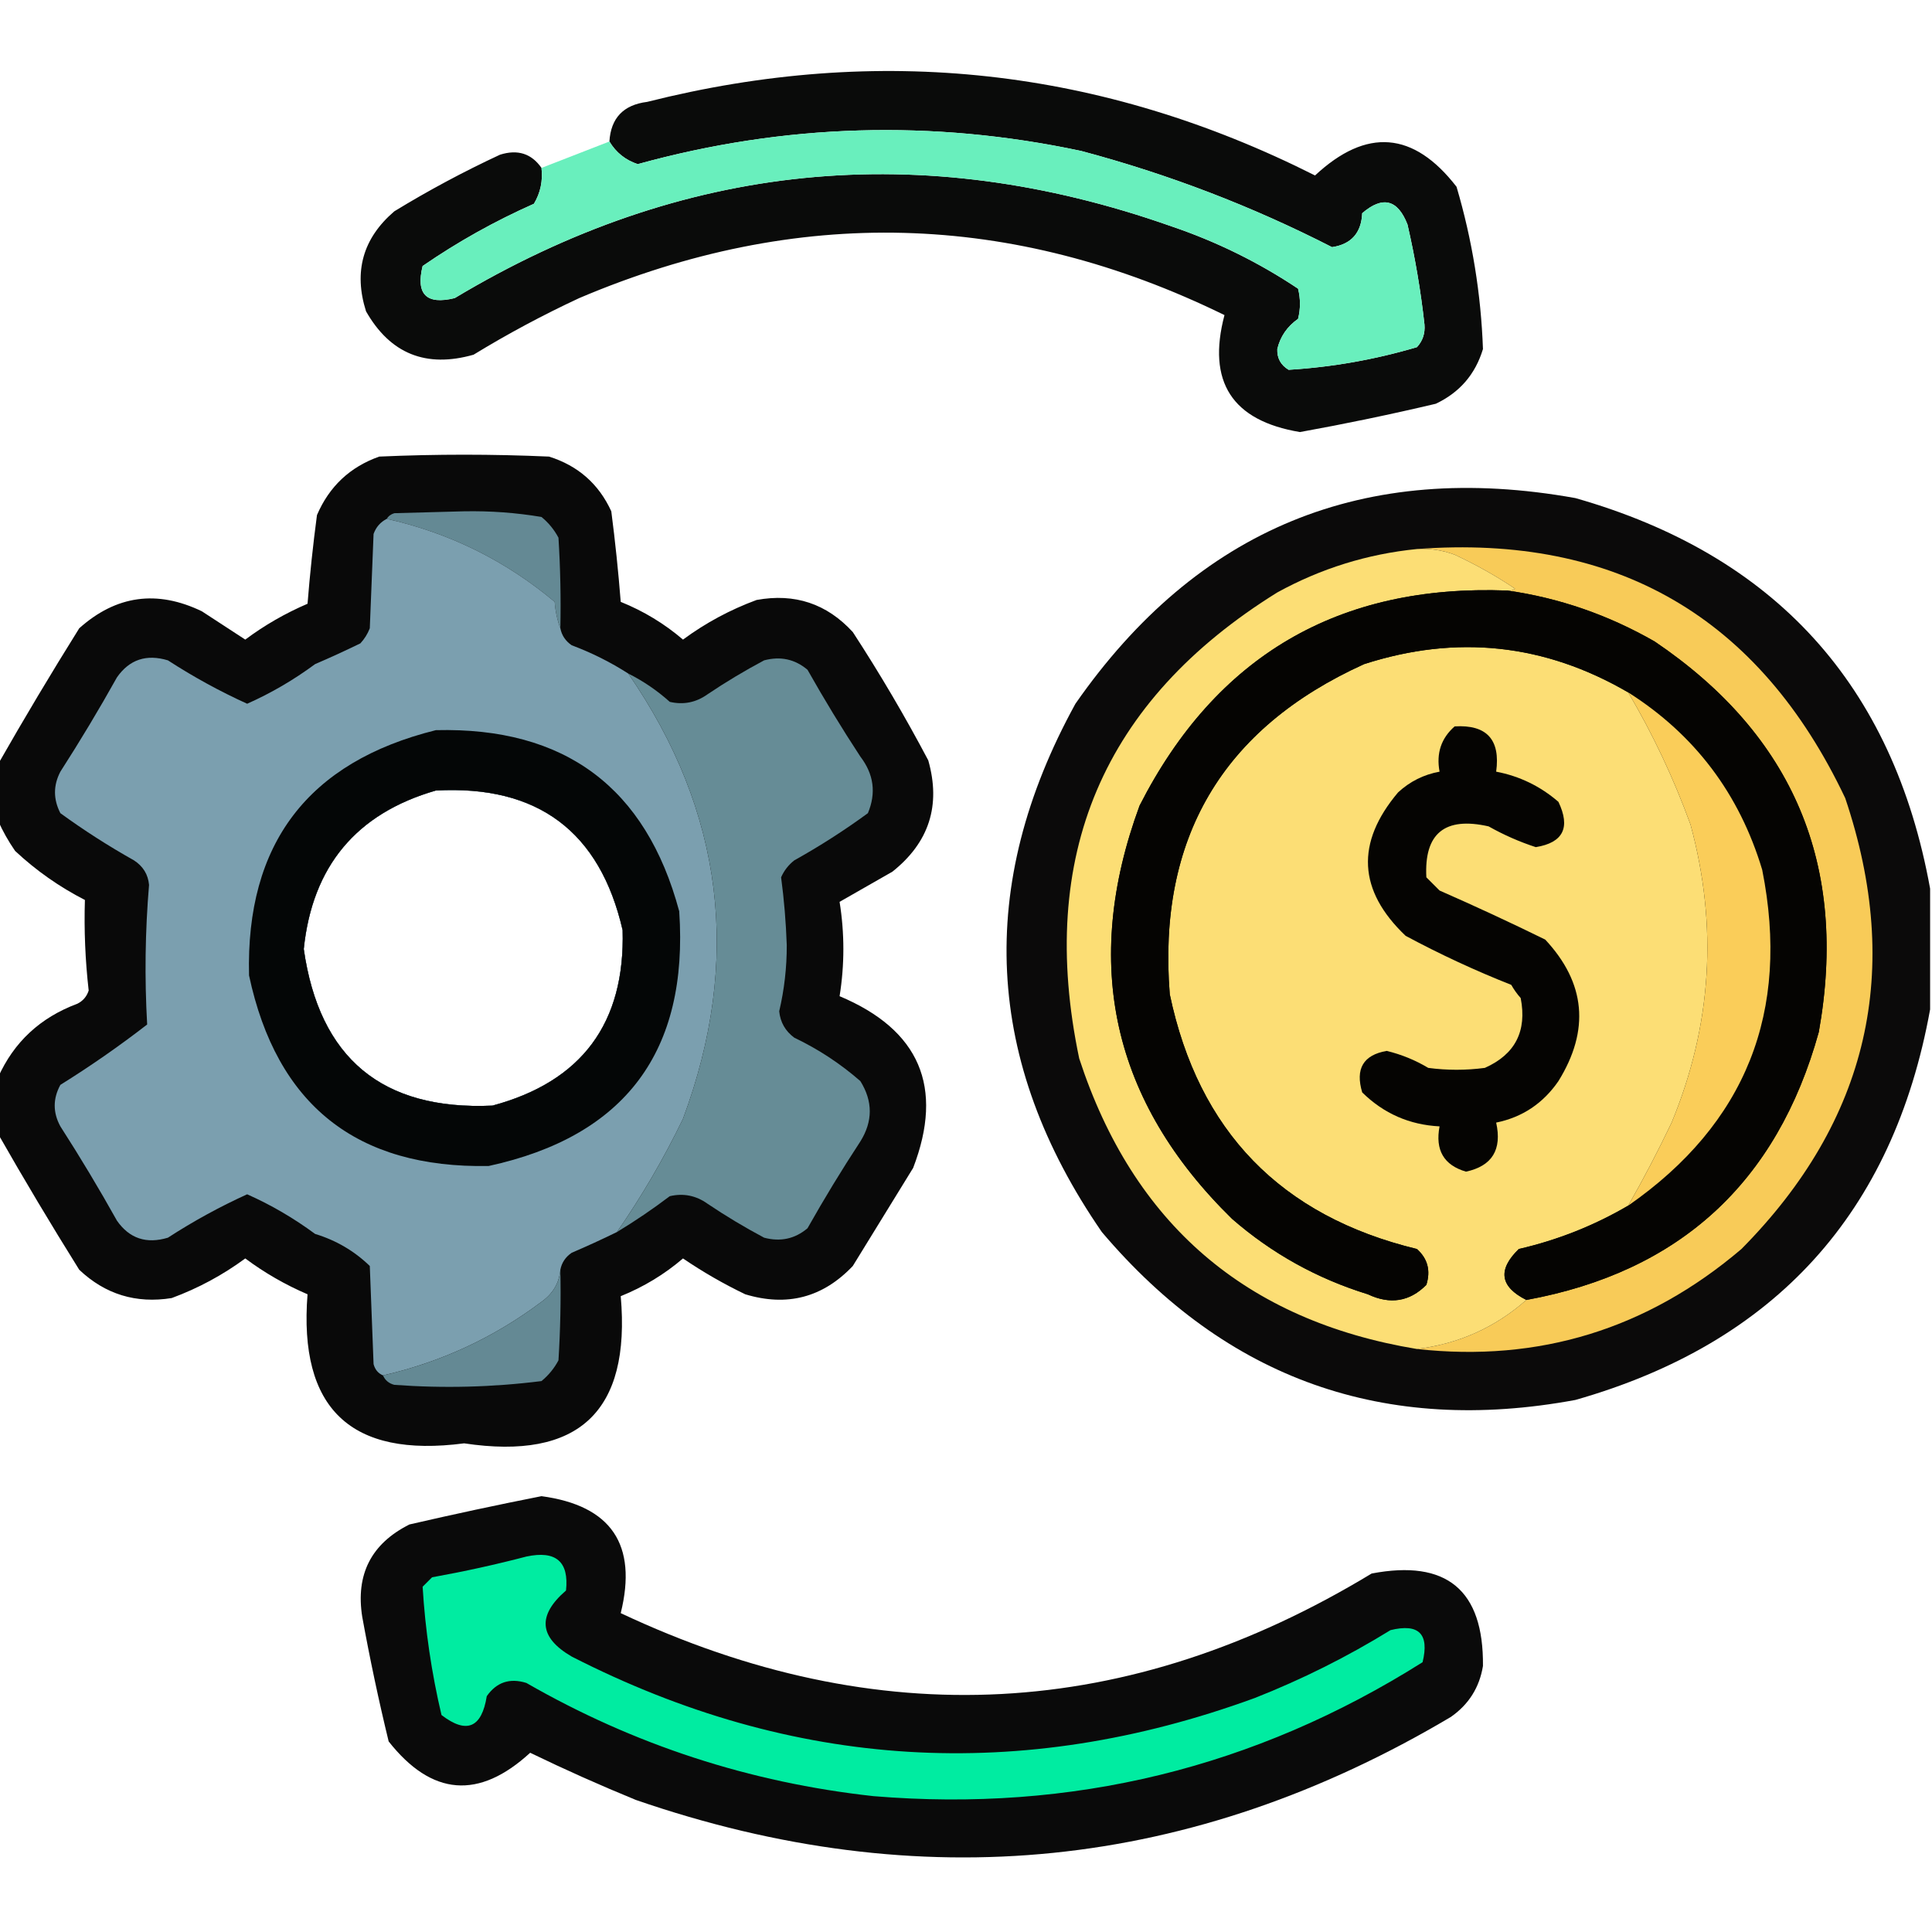
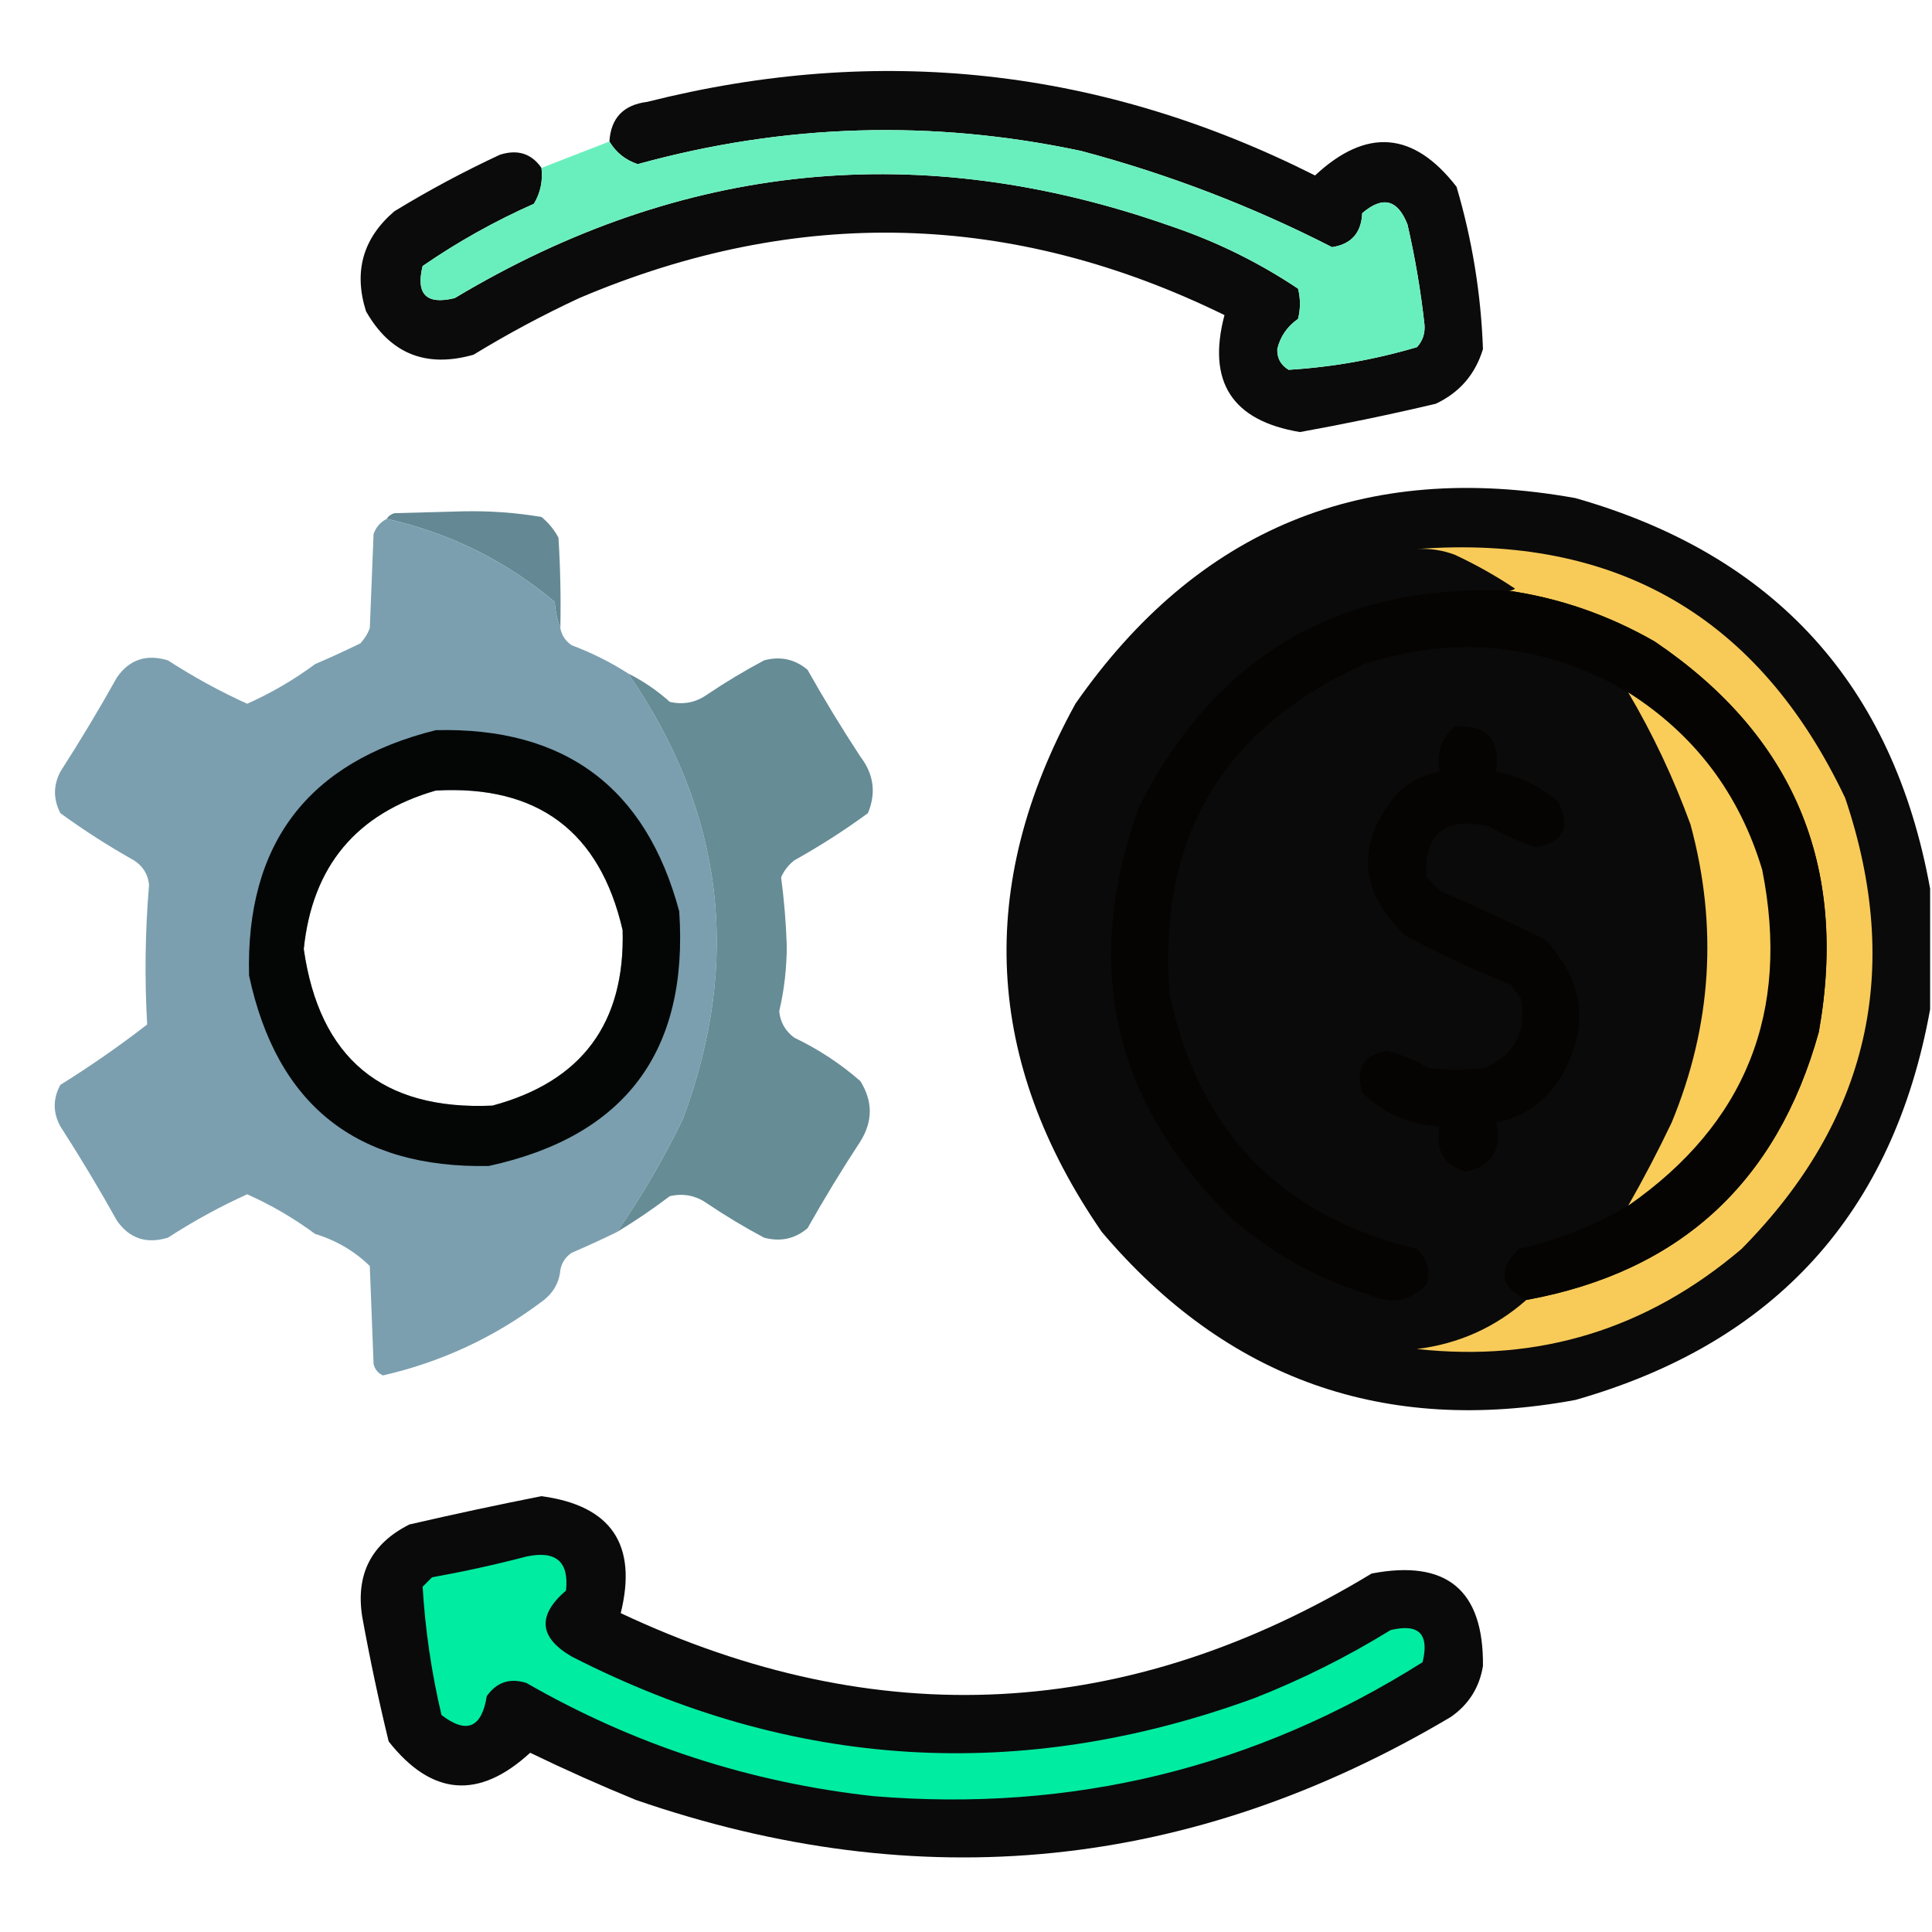
<svg xmlns="http://www.w3.org/2000/svg" version="1.1" width="512px" height="512px" style="shape-rendering:geometricPrecision; text-rendering:geometricPrecision; image-rendering:optimizeQuality; fill-rule:evenodd; clip-rule:evenodd">
  <g>
    <path style="opacity:0.959" fill="#010201" d="M 143.5,44.5 C 143.893,47.93 143.227,51.096 141.5,54C 131.101,58.613 121.268,64.113 112,70.5C 110.167,78 113,80.833 120.5,79C 180.762,42.886 244.095,36.553 310.5,60C 322.421,64.044 333.588,69.544 344,76.5C 344.667,79.167 344.667,81.833 344,84.5C 341.109,86.538 339.276,89.205 338.5,92.5C 338.406,94.912 339.406,96.745 341.5,98C 353.017,97.298 364.35,95.298 375.5,92C 377.028,90.352 377.695,88.352 377.5,86C 376.516,77.081 375.016,68.247 373,59.5C 370.413,52.847 366.413,51.847 361,56.5C 360.764,61.733 358.097,64.733 353,65.5C 331.817,54.657 309.65,46.157 286.5,40C 247.031,31.604 207.864,32.771 169,43.5C 165.753,42.418 163.253,40.418 161.5,37.5C 161.881,31.284 165.215,27.784 171.5,27C 232.944,11.512 291.944,18.012 348.5,46.5C 362.127,33.794 374.627,34.794 386,49.5C 390.15,63.578 392.484,77.911 393,92.5C 390.987,99.181 386.82,104.014 380.5,107C 368.557,109.822 356.557,112.322 344.5,114.5C 326.499,111.496 319.832,101.163 324.5,83.5C 268.241,55.957 211.241,54.457 153.5,79C 143.849,83.491 134.515,88.491 125.5,94C 112.906,97.585 103.406,93.751 97,82.5C 93.673,71.97 96.173,63.136 104.5,56C 113.515,50.491 122.849,45.491 132.5,41C 137.181,39.519 140.848,40.686 143.5,44.5 Z" />
  </g>
  <g>
    <path style="opacity:0.999" fill="#69efbd" d="M 143.5,44.5 C 149.5,42.167 155.5,39.833 161.5,37.5C 163.253,40.418 165.753,42.418 169,43.5C 207.864,32.771 247.031,31.604 286.5,40C 309.65,46.157 331.817,54.657 353,65.5C 358.097,64.733 360.764,61.733 361,56.5C 366.413,51.847 370.413,52.847 373,59.5C 375.016,68.247 376.516,77.081 377.5,86C 377.695,88.352 377.028,90.352 375.5,92C 364.35,95.298 353.017,97.298 341.5,98C 339.406,96.745 338.406,94.912 338.5,92.5C 339.276,89.205 341.109,86.538 344,84.5C 344.667,81.833 344.667,79.167 344,76.5C 333.588,69.544 322.421,64.044 310.5,60C 244.095,36.553 180.762,42.886 120.5,79C 113,80.833 110.167,78 112,70.5C 121.268,64.113 131.101,58.613 141.5,54C 143.227,51.096 143.893,47.93 143.5,44.5 Z" />
  </g>
  <g>
-     <path style="opacity:0.961" fill="#010101" d="M -0.5,300.5 C -0.5,295.5 -0.5,290.5 -0.5,285.5C 3.686,276.153 10.686,269.653 20.5,266C 21.99,265.255 22.99,264.088 23.5,262.5C 22.586,254.434 22.253,246.434 22.5,238.5C 15.72,235.028 9.554,230.695 4,225.5C 2.205,222.901 0.705,220.234 -0.5,217.5C -0.5,212.5 -0.5,207.5 -0.5,202.5C 6.376,190.43 13.542,178.43 21,166.5C 30.774,157.761 41.608,156.261 53.5,162C 57.333,164.5 61.167,167 65,169.5C 70.092,165.702 75.592,162.535 81.5,160C 82.124,152.185 82.957,144.352 84,136.5C 87.255,128.911 92.755,123.744 100.5,121C 115.5,120.333 130.5,120.333 145.5,121C 153.177,123.412 158.677,128.246 162,135.5C 163.032,143.463 163.866,151.463 164.5,159.5C 170.582,161.954 176.082,165.287 181,169.5C 186.974,165.095 193.474,161.595 200.5,159C 210.608,157.149 219.108,159.982 226,167.5C 233.171,178.504 239.838,189.838 246,201.5C 249.391,213.435 246.224,223.268 236.5,231C 231.833,233.667 227.167,236.333 222.5,239C 223.833,247.333 223.833,255.667 222.5,264C 243.712,272.92 250.212,288.086 242,309.5C 236.667,318.167 231.333,326.833 226,335.5C 218.086,343.854 208.586,346.354 197.5,343C 191.742,340.233 186.242,337.066 181,333.5C 176.082,337.713 170.582,341.046 164.5,343.5C 167.198,374.07 153.365,387.07 123,382.5C 92.946,386.447 79.113,373.28 81.5,343C 75.592,340.465 70.092,337.298 65,333.5C 58.994,337.919 52.494,341.419 45.5,344C 36.061,345.519 27.894,343.019 21,336.5C 13.542,324.57 6.376,312.57 -0.5,300.5 Z M 115.5,209.5 C 142.488,208.006 158.988,220.339 165,246.5C 165.691,271.131 154.191,286.631 130.5,293C 101.301,294.303 84.634,280.469 80.5,251.5C 82.762,229.578 94.428,215.578 115.5,209.5 Z" />
-   </g>
+     </g>
  <g>
    <path style="opacity:0.958" fill="#020100" d="M 511.5,235.5 C 511.5,246.167 511.5,256.833 511.5,267.5C 501.732,321.44 470.399,355.94 417.5,371C 366.928,380.368 325.095,365.534 292,326.5C 260.845,281.339 258.511,234.673 285,186.5C 317.332,140.098 361.498,121.931 417.5,132C 470.399,147.06 501.732,181.56 511.5,235.5 Z" />
  </g>
  <g>
    <path style="opacity:1" fill="#648994" d="M 148.5,166.5 C 147.686,164.369 147.186,162.036 147,159.5C 133.984,148.576 119.151,141.242 102.5,137.5C 102.918,136.778 103.584,136.278 104.5,136C 110.667,135.833 116.833,135.667 123,135.5C 129.935,135.37 136.768,135.87 143.5,137C 145.378,138.543 146.878,140.376 148,142.5C 148.5,150.493 148.666,158.493 148.5,166.5 Z" />
  </g>
  <g>
    <path style="opacity:1" fill="#7b9faf" d="M 102.5,137.5 C 119.151,141.242 133.984,148.576 147,159.5C 147.186,162.036 147.686,164.369 148.5,166.5C 148.859,168.371 149.859,169.871 151.5,171C 156.805,172.986 161.805,175.486 166.5,178.5C 191.797,215.156 196.631,254.489 181,296.5C 175.9,307.047 170.067,317.047 163.5,326.5C 159.572,328.424 155.572,330.257 151.5,332C 149.859,333.129 148.859,334.629 148.5,336.5C 148.198,340 146.532,342.834 143.5,345C 130.901,354.465 116.901,360.965 101.5,364.5C 100.21,363.942 99.377,362.942 99,361.5C 98.667,352.833 98.333,344.167 98,335.5C 93.91,331.533 89.077,328.7 83.5,327C 77.835,322.815 71.835,319.315 65.5,316.5C 58.264,319.787 51.264,323.62 44.5,328C 38.798,329.72 34.298,328.22 31,323.5C 26.252,315.001 21.252,306.668 16,298.5C 14,294.833 14,291.167 16,287.5C 23.943,282.556 31.609,277.223 39,271.5C 38.295,259.167 38.462,246.833 39.5,234.5C 39.244,231.729 37.91,229.562 35.5,228C 28.745,224.208 22.245,220.041 16,215.5C 14.101,211.803 14.101,208.136 16,204.5C 21.252,196.332 26.252,187.999 31,179.5C 34.298,174.78 38.798,173.28 44.5,175C 51.264,179.38 58.264,183.213 65.5,186.5C 71.835,183.685 77.835,180.185 83.5,176C 87.542,174.263 91.542,172.43 95.5,170.5C 96.584,169.335 97.417,168.002 98,166.5C 98.333,158.167 98.667,149.833 99,141.5C 99.66,139.676 100.827,138.343 102.5,137.5 Z M 115.5,209.5 C 94.428,215.578 82.762,229.578 80.5,251.5C 84.634,280.469 101.301,294.303 130.5,293C 154.191,286.631 165.691,271.131 165,246.5C 158.988,220.339 142.488,208.006 115.5,209.5 Z" />
  </g>
  <g>
    <path style="opacity:1" fill="#f8cb58" d="M 375.5,145.5 C 428.418,141.543 466.252,163.543 489,211.5C 504.378,257.1 495.212,296.933 461.5,331C 436.552,352.232 407.885,361.065 375.5,357.5C 386.545,356.142 396.212,351.809 404.5,344.5C 445.082,337.09 470.915,313.424 482,273.5C 489.867,229.421 475.367,194.921 438.5,170C 426.24,162.97 413.24,158.47 399.5,156.5C 400.239,156.631 400.906,156.464 401.5,156C 396.423,152.599 391.089,149.599 385.5,147C 382.274,145.801 378.941,145.301 375.5,145.5 Z" />
  </g>
  <g>
-     <path style="opacity:1" fill="#fcde75" d="M 375.5,145.5 C 378.941,145.301 382.274,145.801 385.5,147C 391.089,149.599 396.423,152.599 401.5,156C 400.906,156.464 400.239,156.631 399.5,156.5C 354.747,154.786 322.247,173.786 302,213.5C 286.578,255.401 294.745,291.901 326.5,323C 337.03,332.171 349.03,338.838 362.5,343C 368.417,345.787 373.584,344.953 378,340.5C 379.183,336.726 378.349,333.559 375.5,331C 339.445,322.279 317.612,299.779 310,263.5C 306.722,222.213 323.889,193.046 361.5,176C 386.025,168.095 409.358,170.595 431.5,183.5C 438.026,194.558 443.526,206.225 448,218.5C 455.311,245.435 453.644,271.768 443,297.5C 439.376,305.087 435.542,312.42 431.5,319.5C 422.446,324.798 412.779,328.631 402.5,331C 396.838,336.504 397.504,341.004 404.5,344.5C 396.212,351.809 386.545,356.142 375.5,357.5C 330.147,349.987 300.314,324.321 286,280.5C 274.749,226.877 292.249,185.71 338.5,157C 350.067,150.644 362.4,146.811 375.5,145.5 Z" />
-   </g>
+     </g>
  <g>
    <path style="opacity:1" fill="#050402" d="M 399.5,156.5 C 413.24,158.47 426.24,162.97 438.5,170C 475.367,194.921 489.867,229.421 482,273.5C 470.915,313.424 445.082,337.09 404.5,344.5C 397.504,341.004 396.838,336.504 402.5,331C 412.779,328.631 422.446,324.798 431.5,319.5C 462.664,297.802 474.497,268.136 467,230.5C 460.938,210.333 449.105,194.667 431.5,183.5C 409.358,170.595 386.025,168.095 361.5,176C 323.889,193.046 306.722,222.213 310,263.5C 317.612,299.779 339.445,322.279 375.5,331C 378.349,333.559 379.183,336.726 378,340.5C 373.584,344.953 368.417,345.787 362.5,343C 349.03,338.838 337.03,332.171 326.5,323C 294.745,291.901 286.578,255.401 302,213.5C 322.247,173.786 354.747,154.786 399.5,156.5 Z" />
  </g>
  <g>
    <path style="opacity:1" fill="#668c96" d="M 163.5,326.5 C 170.067,317.047 175.9,307.047 181,296.5C 196.631,254.489 191.797,215.156 166.5,178.5C 170.484,180.495 174.151,182.995 177.5,186C 181.12,186.841 184.454,186.174 187.5,184C 192.334,180.748 197.334,177.748 202.5,175C 206.829,173.849 210.662,174.682 214,177.5C 218.416,185.333 223.082,193 228,200.5C 231.572,205.168 232.239,210.168 230,215.5C 223.768,220.061 217.268,224.228 210.5,228C 208.951,229.214 207.785,230.714 207,232.5C 207.79,238.415 208.29,244.415 208.5,250.5C 208.514,256.412 207.848,262.245 206.5,268C 206.795,270.923 208.129,273.257 210.5,275C 216.875,278.047 222.708,281.881 228,286.5C 231.333,291.833 231.333,297.167 228,302.5C 223.082,310 218.416,317.667 214,325.5C 210.662,328.318 206.829,329.151 202.5,328C 197.334,325.252 192.334,322.252 187.5,319C 184.454,316.826 181.12,316.159 177.5,317C 172.978,320.424 168.311,323.591 163.5,326.5 Z" />
  </g>
  <g>
    <path style="opacity:1" fill="#facd59" d="M 431.5,183.5 C 449.105,194.667 460.938,210.333 467,230.5C 474.497,268.136 462.664,297.802 431.5,319.5C 435.542,312.42 439.376,305.087 443,297.5C 453.644,271.768 455.311,245.435 448,218.5C 443.526,206.225 438.026,194.558 431.5,183.5 Z" />
  </g>
  <g>
    <path style="opacity:1" fill="#050402" d="M 385.5,192.5 C 393.992,191.994 397.659,195.994 396.5,204.5C 402.701,205.683 408.201,208.35 413,212.5C 416.257,219.321 414.257,223.321 407,224.5C 402.687,223.096 398.52,221.262 394.5,219C 382.881,216.364 377.381,220.864 378,232.5C 379.167,233.667 380.333,234.833 381.5,236C 390.953,240.147 400.286,244.481 409.5,249C 420.211,260.479 421.377,272.979 413,286.5C 408.93,292.418 403.43,296.085 396.5,297.5C 398.09,304.68 395.423,309.014 388.5,310.5C 382.629,308.78 380.296,304.78 381.5,298.5C 373.532,298.099 366.698,295.099 361,289.5C 359.121,283.24 361.288,279.573 367.5,278.5C 371.404,279.453 375.071,280.953 378.5,283C 383.5,283.667 388.5,283.667 393.5,283C 401.536,279.43 404.703,273.263 403,264.5C 402.044,263.421 401.211,262.255 400.5,261C 390.957,257.23 381.624,252.897 372.5,248C 359.897,236.014 359.23,223.348 370.5,210C 373.642,207.096 377.309,205.262 381.5,204.5C 380.589,199.633 381.922,195.633 385.5,192.5 Z" />
  </g>
  <g>
    <path style="opacity:0.966" fill="#010202" d="M 115.5,193.5 C 149.688,192.659 171.188,208.659 180,241.5C 182.522,278.628 165.688,301.128 129.5,309C 94.485,309.657 73.318,292.824 66,258.5C 65.121,223.589 81.621,201.923 115.5,193.5 Z M 115.5,209.5 C 94.428,215.578 82.762,229.578 80.5,251.5C 84.634,280.469 101.301,294.303 130.5,293C 154.191,286.631 165.691,271.131 165,246.5C 158.988,220.339 142.488,208.006 115.5,209.5 Z" />
  </g>
  <g>
-     <path style="opacity:1" fill="#648994" d="M 148.5,336.5 C 148.666,344.507 148.5,352.507 148,360.5C 146.878,362.624 145.378,364.457 143.5,366C 130.595,367.628 117.595,367.961 104.5,367C 103.058,366.623 102.058,365.79 101.5,364.5C 116.901,360.965 130.901,354.465 143.5,345C 146.532,342.834 148.198,340 148.5,336.5 Z" />
-   </g>
+     </g>
  <g>
    <path style="opacity:0.959" fill="#000101" d="M 143.5,396.5 C 161.994,399 168.994,409.334 164.5,427.5C 232.658,459.572 298.992,456.072 363.5,417C 383.37,413.209 393.203,421.376 393,441.5C 392.072,447.187 389.239,451.687 384.5,455C 315.952,495.707 243.952,503.041 168.5,477C 159.041,473.124 149.708,468.958 140.5,464.5C 126.911,476.977 114.411,475.977 103,461.5C 100.346,450.577 98.012,439.577 96,428.5C 94.209,417.248 98.376,409.082 108.5,404C 120.253,401.285 131.919,398.785 143.5,396.5 Z" />
  </g>
  <g>
    <path style="opacity:1" fill="#00eca1" d="M 139.5,412.5 C 147.321,410.833 150.821,413.833 150,421.5C 142.329,428.118 142.829,433.952 151.5,439C 210.153,468.992 270.487,472.659 332.5,450C 345.058,445.054 357.058,439.054 368.5,432C 376,430.167 378.833,433 377,440.5C 332.571,468.522 284.071,480.356 231.5,476C 198.713,472.404 168.047,462.404 139.5,446C 135.102,444.622 131.602,445.788 129,449.5C 127.646,457.933 123.646,459.6 117,454.5C 114.353,443.263 112.686,431.93 112,420.5C 112.833,419.667 113.667,418.833 114.5,418C 123.03,416.463 131.363,414.63 139.5,412.5 Z" />
  </g>
</svg>